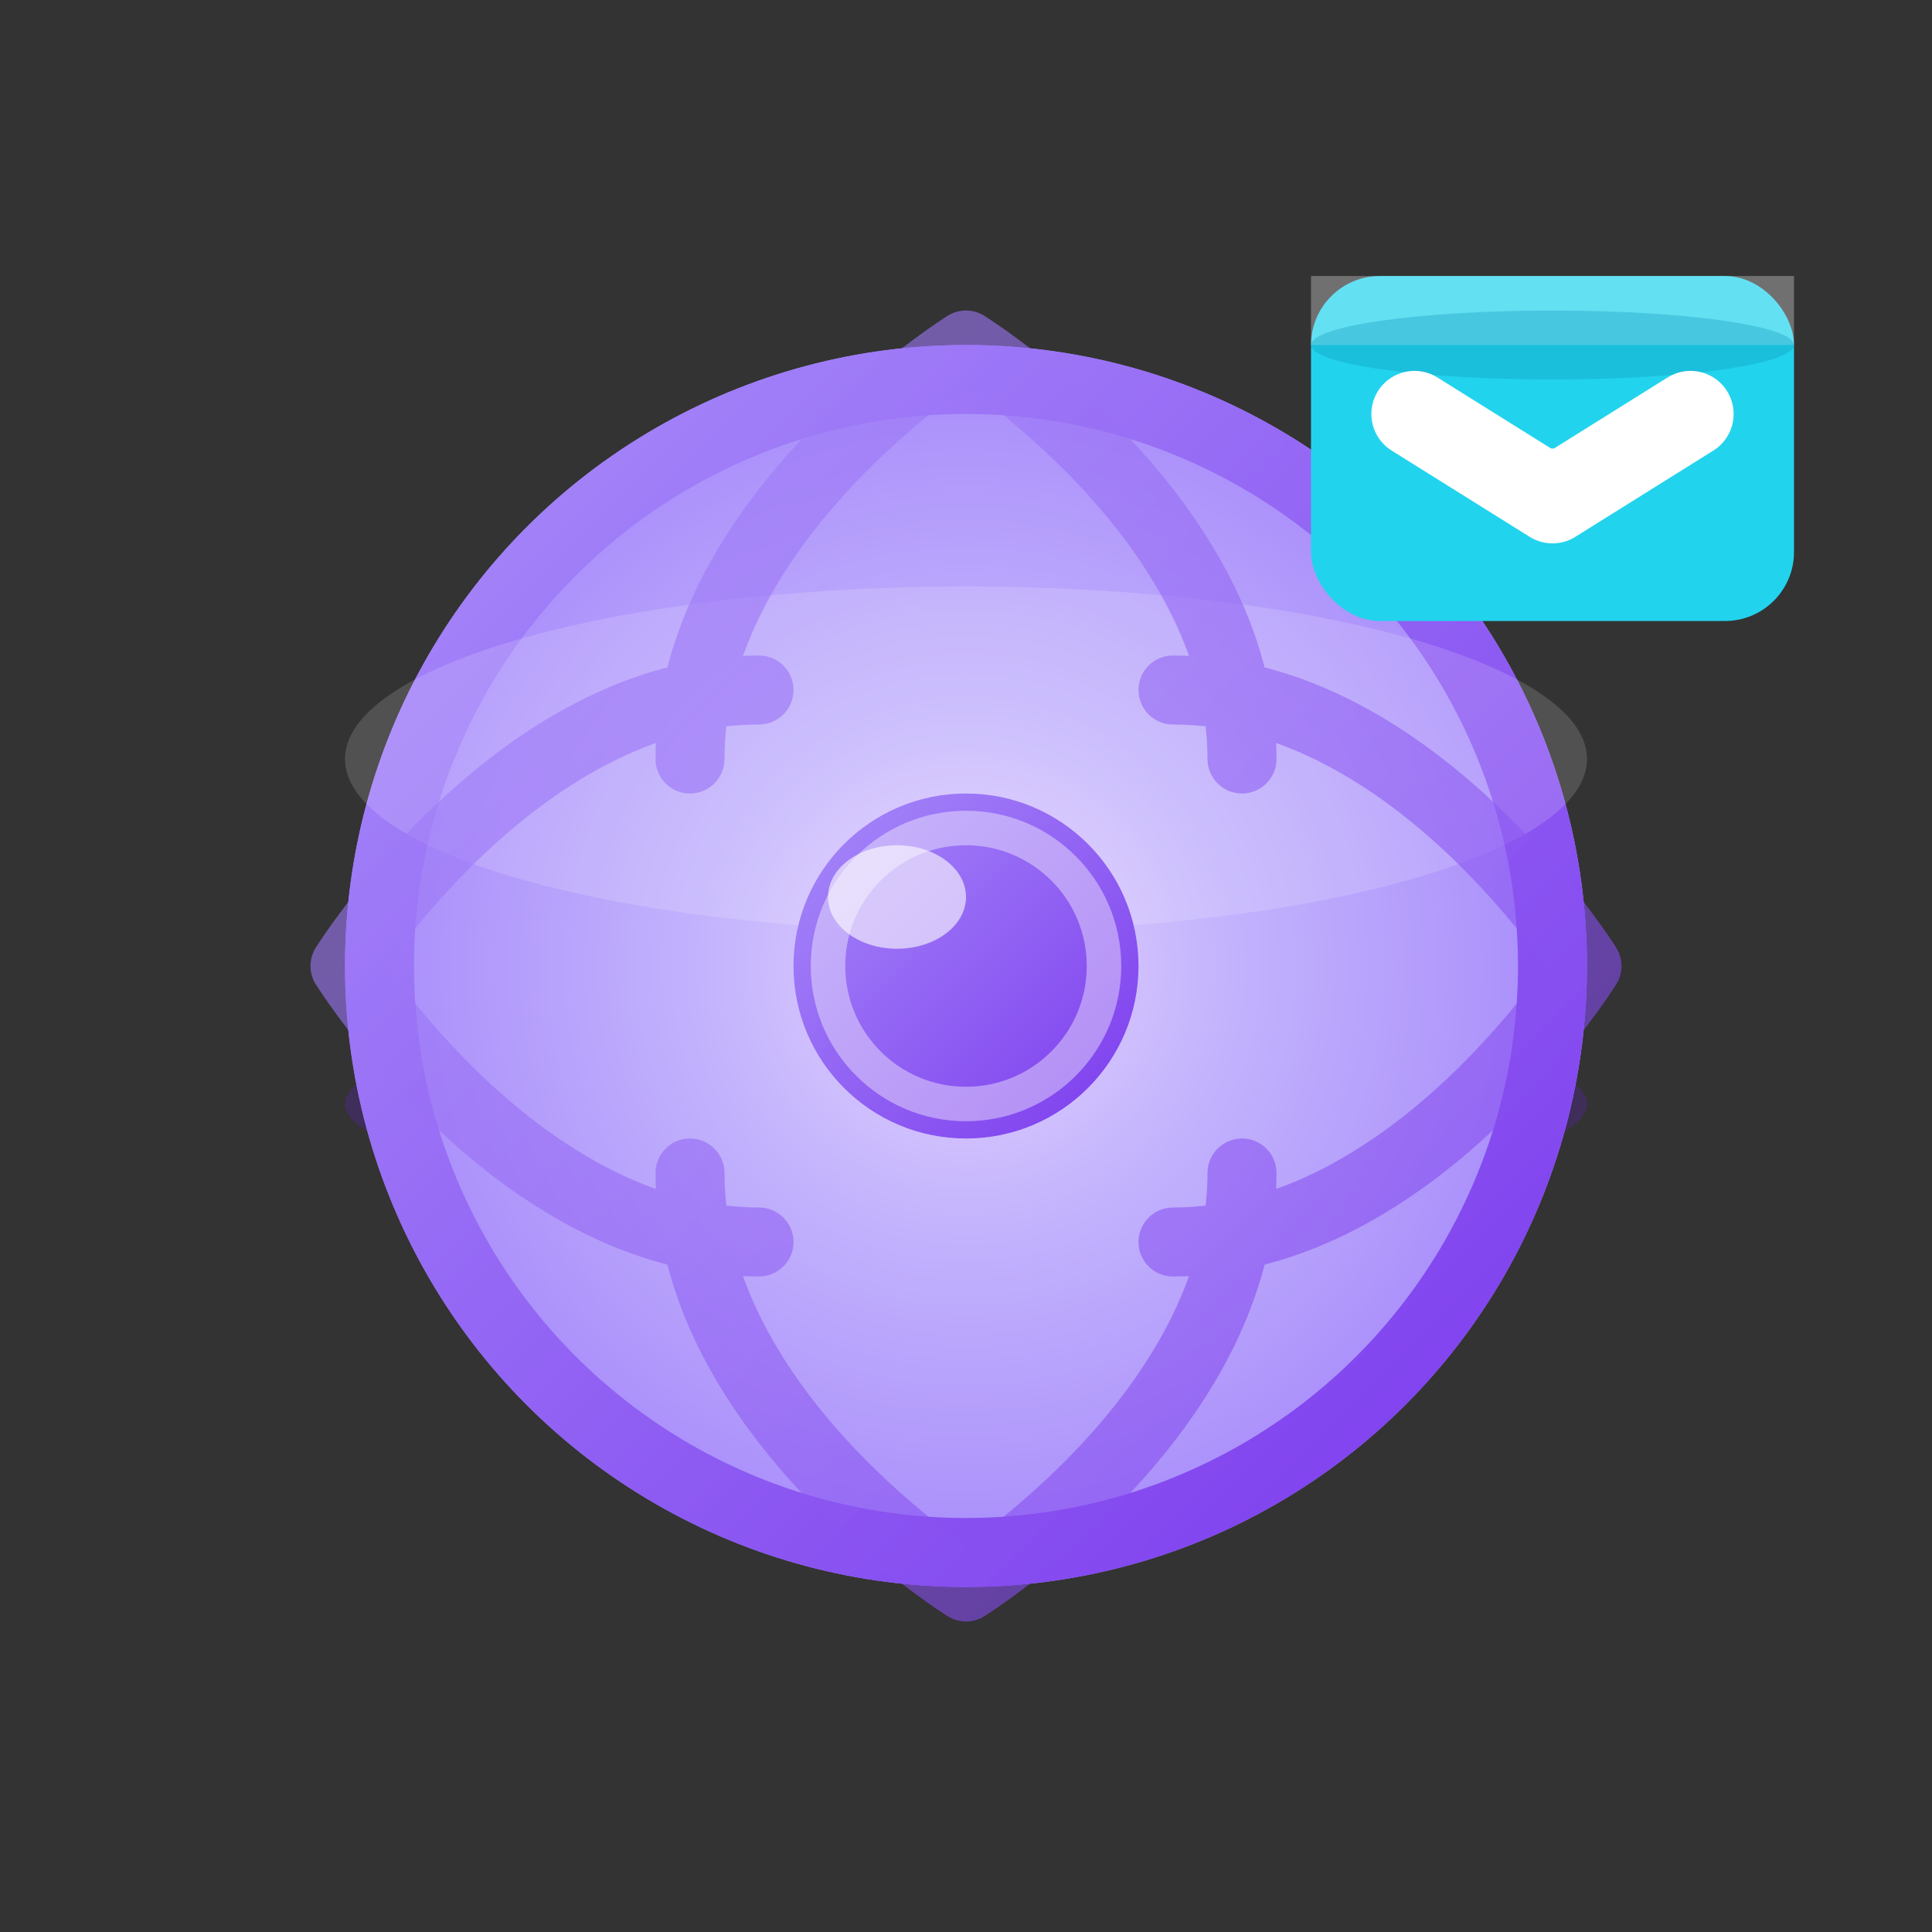
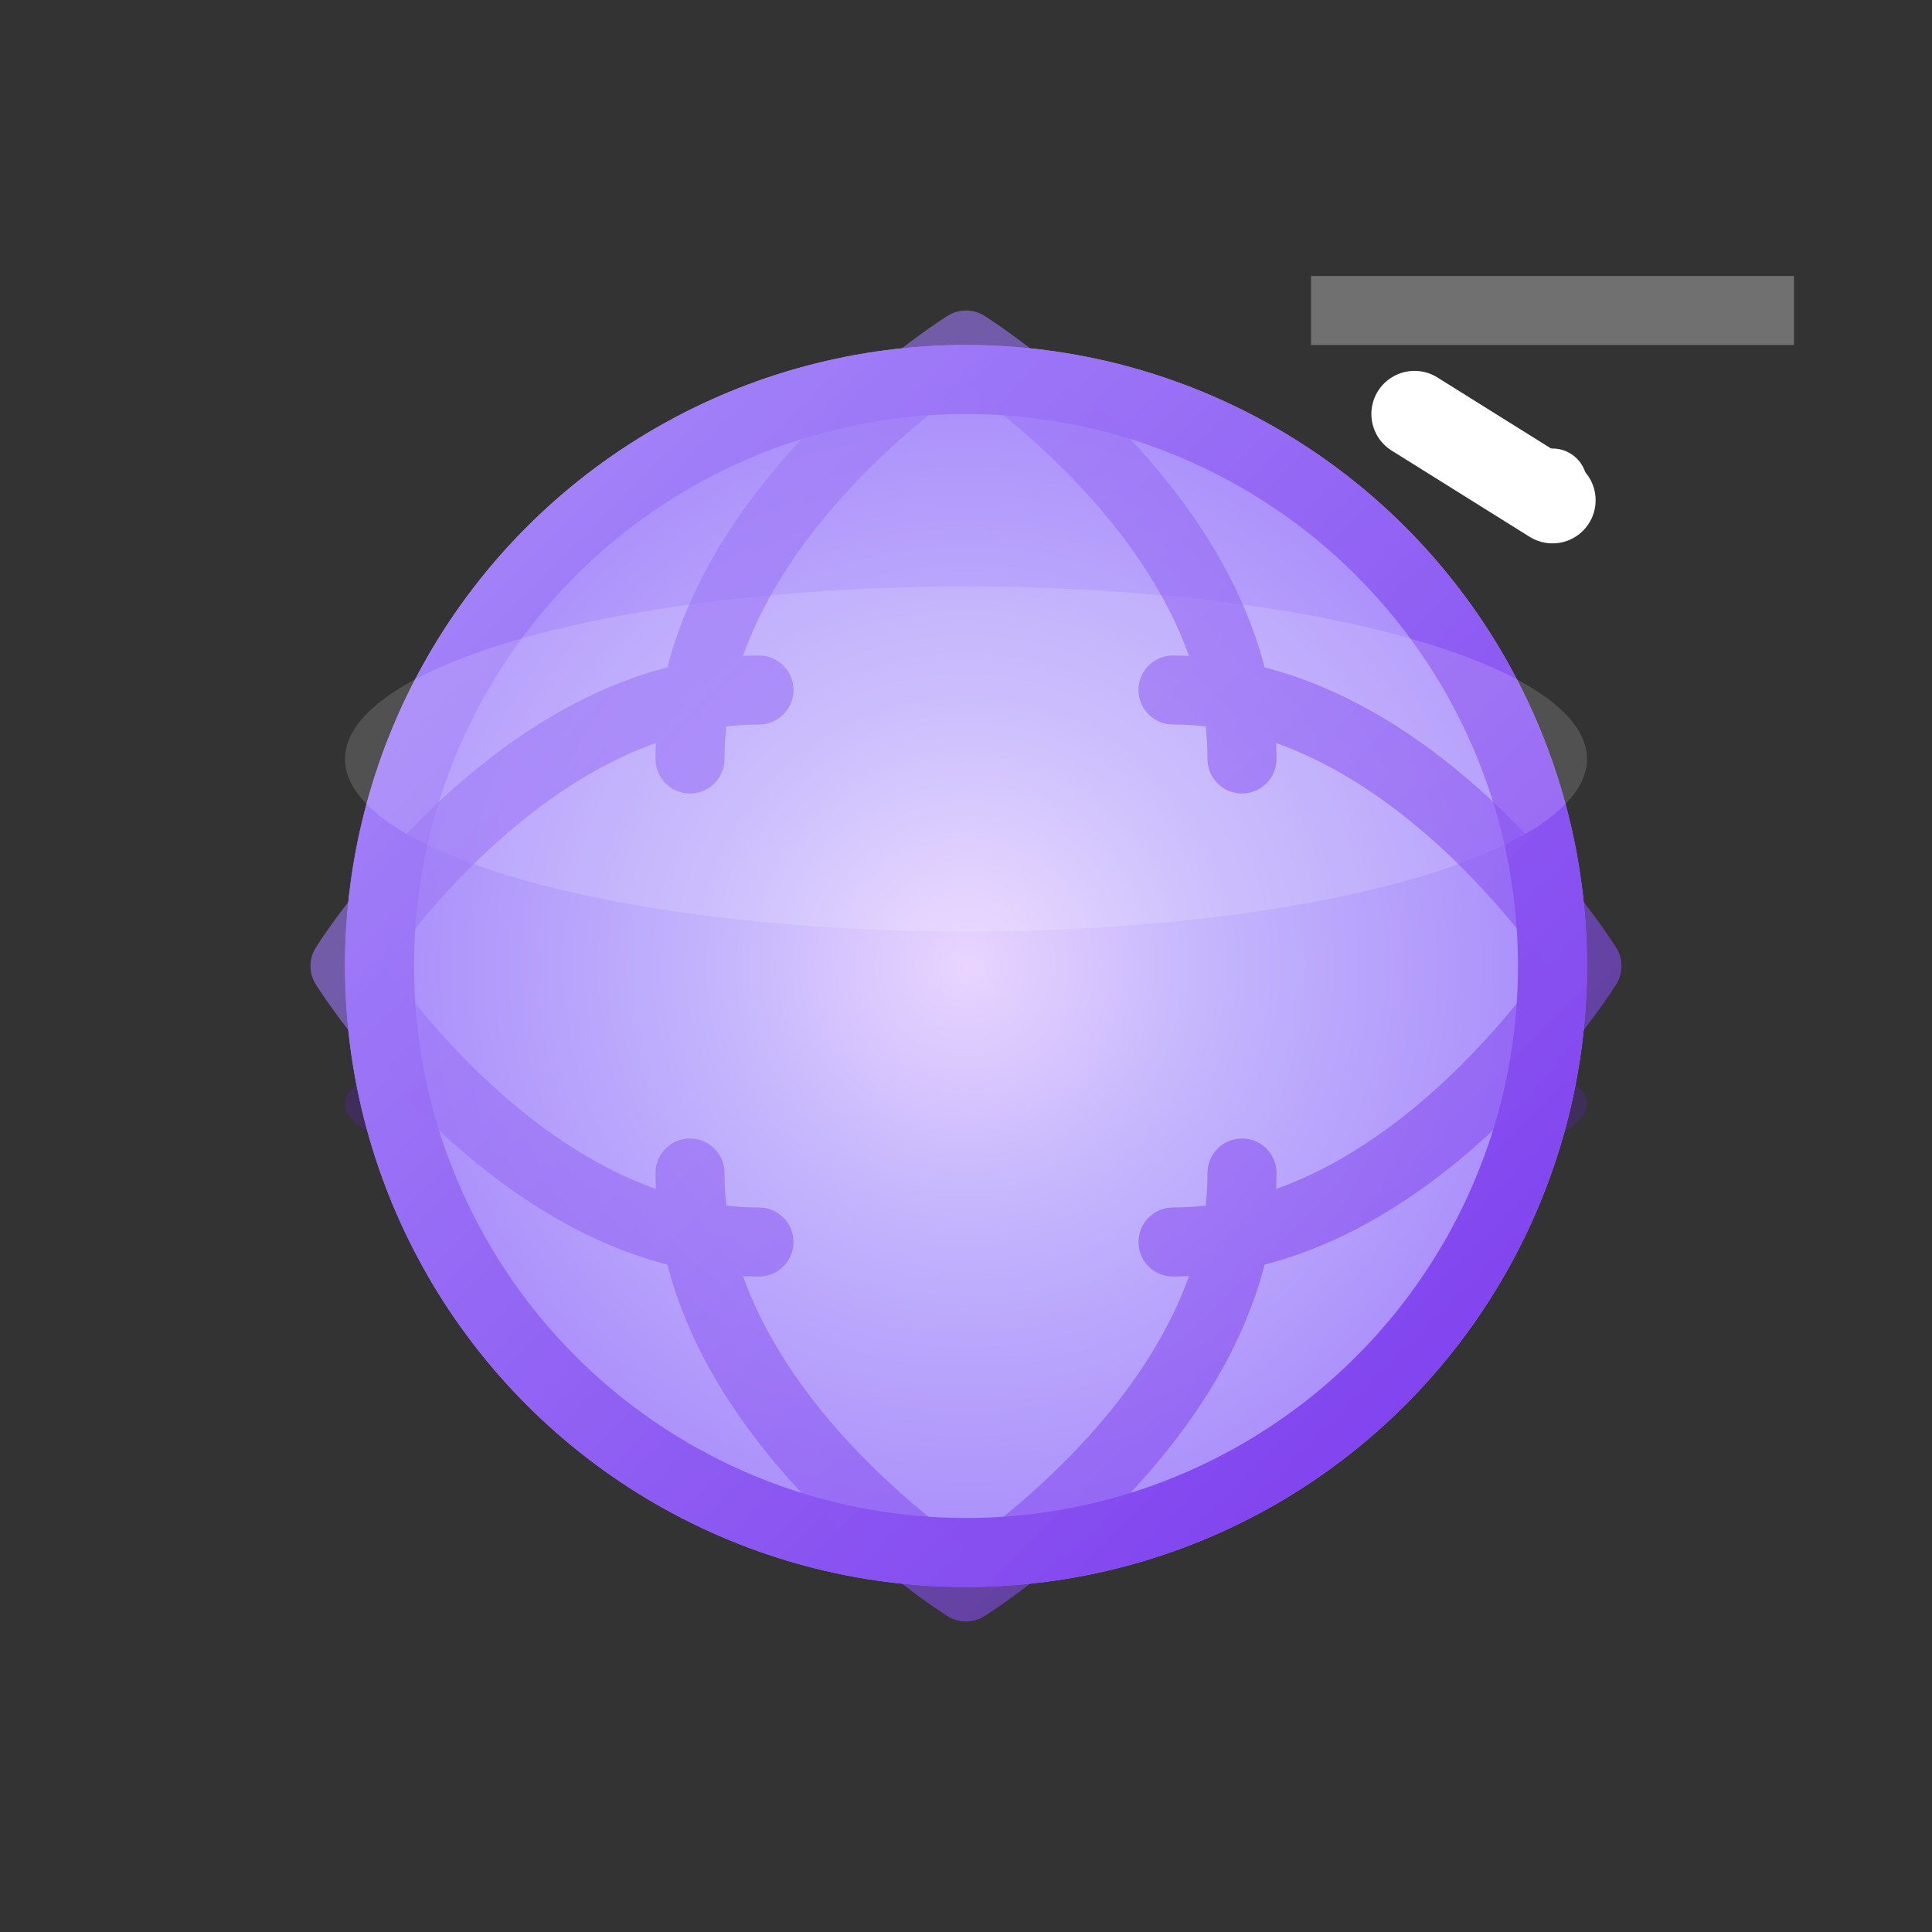
<svg xmlns="http://www.w3.org/2000/svg" viewBox="0 0 56 56" fill="none">
  <rect x="0" y="0" width="56" height="56" fill="#333333" stroke="none" />
  <defs>
    <linearGradient id="virtual-grad" x1="0%" y1="0%" x2="100%" y2="100%">
      <stop offset="0%" style="stop-color:#a78bfa" />
      <stop offset="100%" style="stop-color:#7c3aed" />
    </linearGradient>
    <radialGradient id="virtual-ball">
      <stop offset="0%" style="stop-color:#e9d5ff" />
      <stop offset="40%" style="stop-color:#c4b5fd" />
      <stop offset="100%" style="stop-color:#a78bfa" />
    </radialGradient>
  </defs>
  <ellipse cx="28" cy="32" rx="18" ry="3" fill="#5b21b6" opacity="0.3" />
  <circle cx="28" cy="28" r="18" fill="url(#virtual-ball)" />
  <circle cx="28" cy="28" r="17" fill="none" stroke="url(#virtual-grad)" stroke-width="2" />
  <ellipse cx="28" cy="22" rx="18" ry="5" fill="#fff" opacity="0.15" />
  <path d="M28 10C28 10 20 15 20 22M28 10C28 10 36 15 36 22M28 46C28 46 20 41 20 34M28 46C28 46 36 41 36 34M10 28C10 28 15 20 22 20M10 28C10 28 15 36 22 36M46 28C46 28 41 20 34 20M46 28C46 28 41 36 34 36" stroke="url(#virtual-grad)" stroke-width="2" stroke-linecap="round" opacity="0.6" />
-   <circle cx="28" cy="28" r="5" fill="url(#virtual-grad)" />
-   <circle cx="28" cy="28" r="4" fill="none" stroke="#fff" stroke-width="1" opacity="0.4" />
-   <ellipse cx="26" cy="26" rx="2" ry="1.5" fill="#fff" opacity="0.6" />
-   <rect x="38" y="8" width="14" height="10" rx="2" fill="#22d3ee" />
  <rect x="38" y="8" width="14" height="2" fill="#fff" opacity="0.3" />
-   <ellipse cx="45" cy="10" rx="7" ry="1" fill="#0891b2" opacity="0.3" />
-   <path d="M41 12L45 14.5L49 12" stroke="#fff" stroke-width="2.5" stroke-linecap="round" stroke-linejoin="round" />
+   <path d="M41 12L45 14.5" stroke="#fff" stroke-width="2.5" stroke-linecap="round" stroke-linejoin="round" />
  <circle cx="45" cy="14" r="1" fill="#fff" />
</svg>